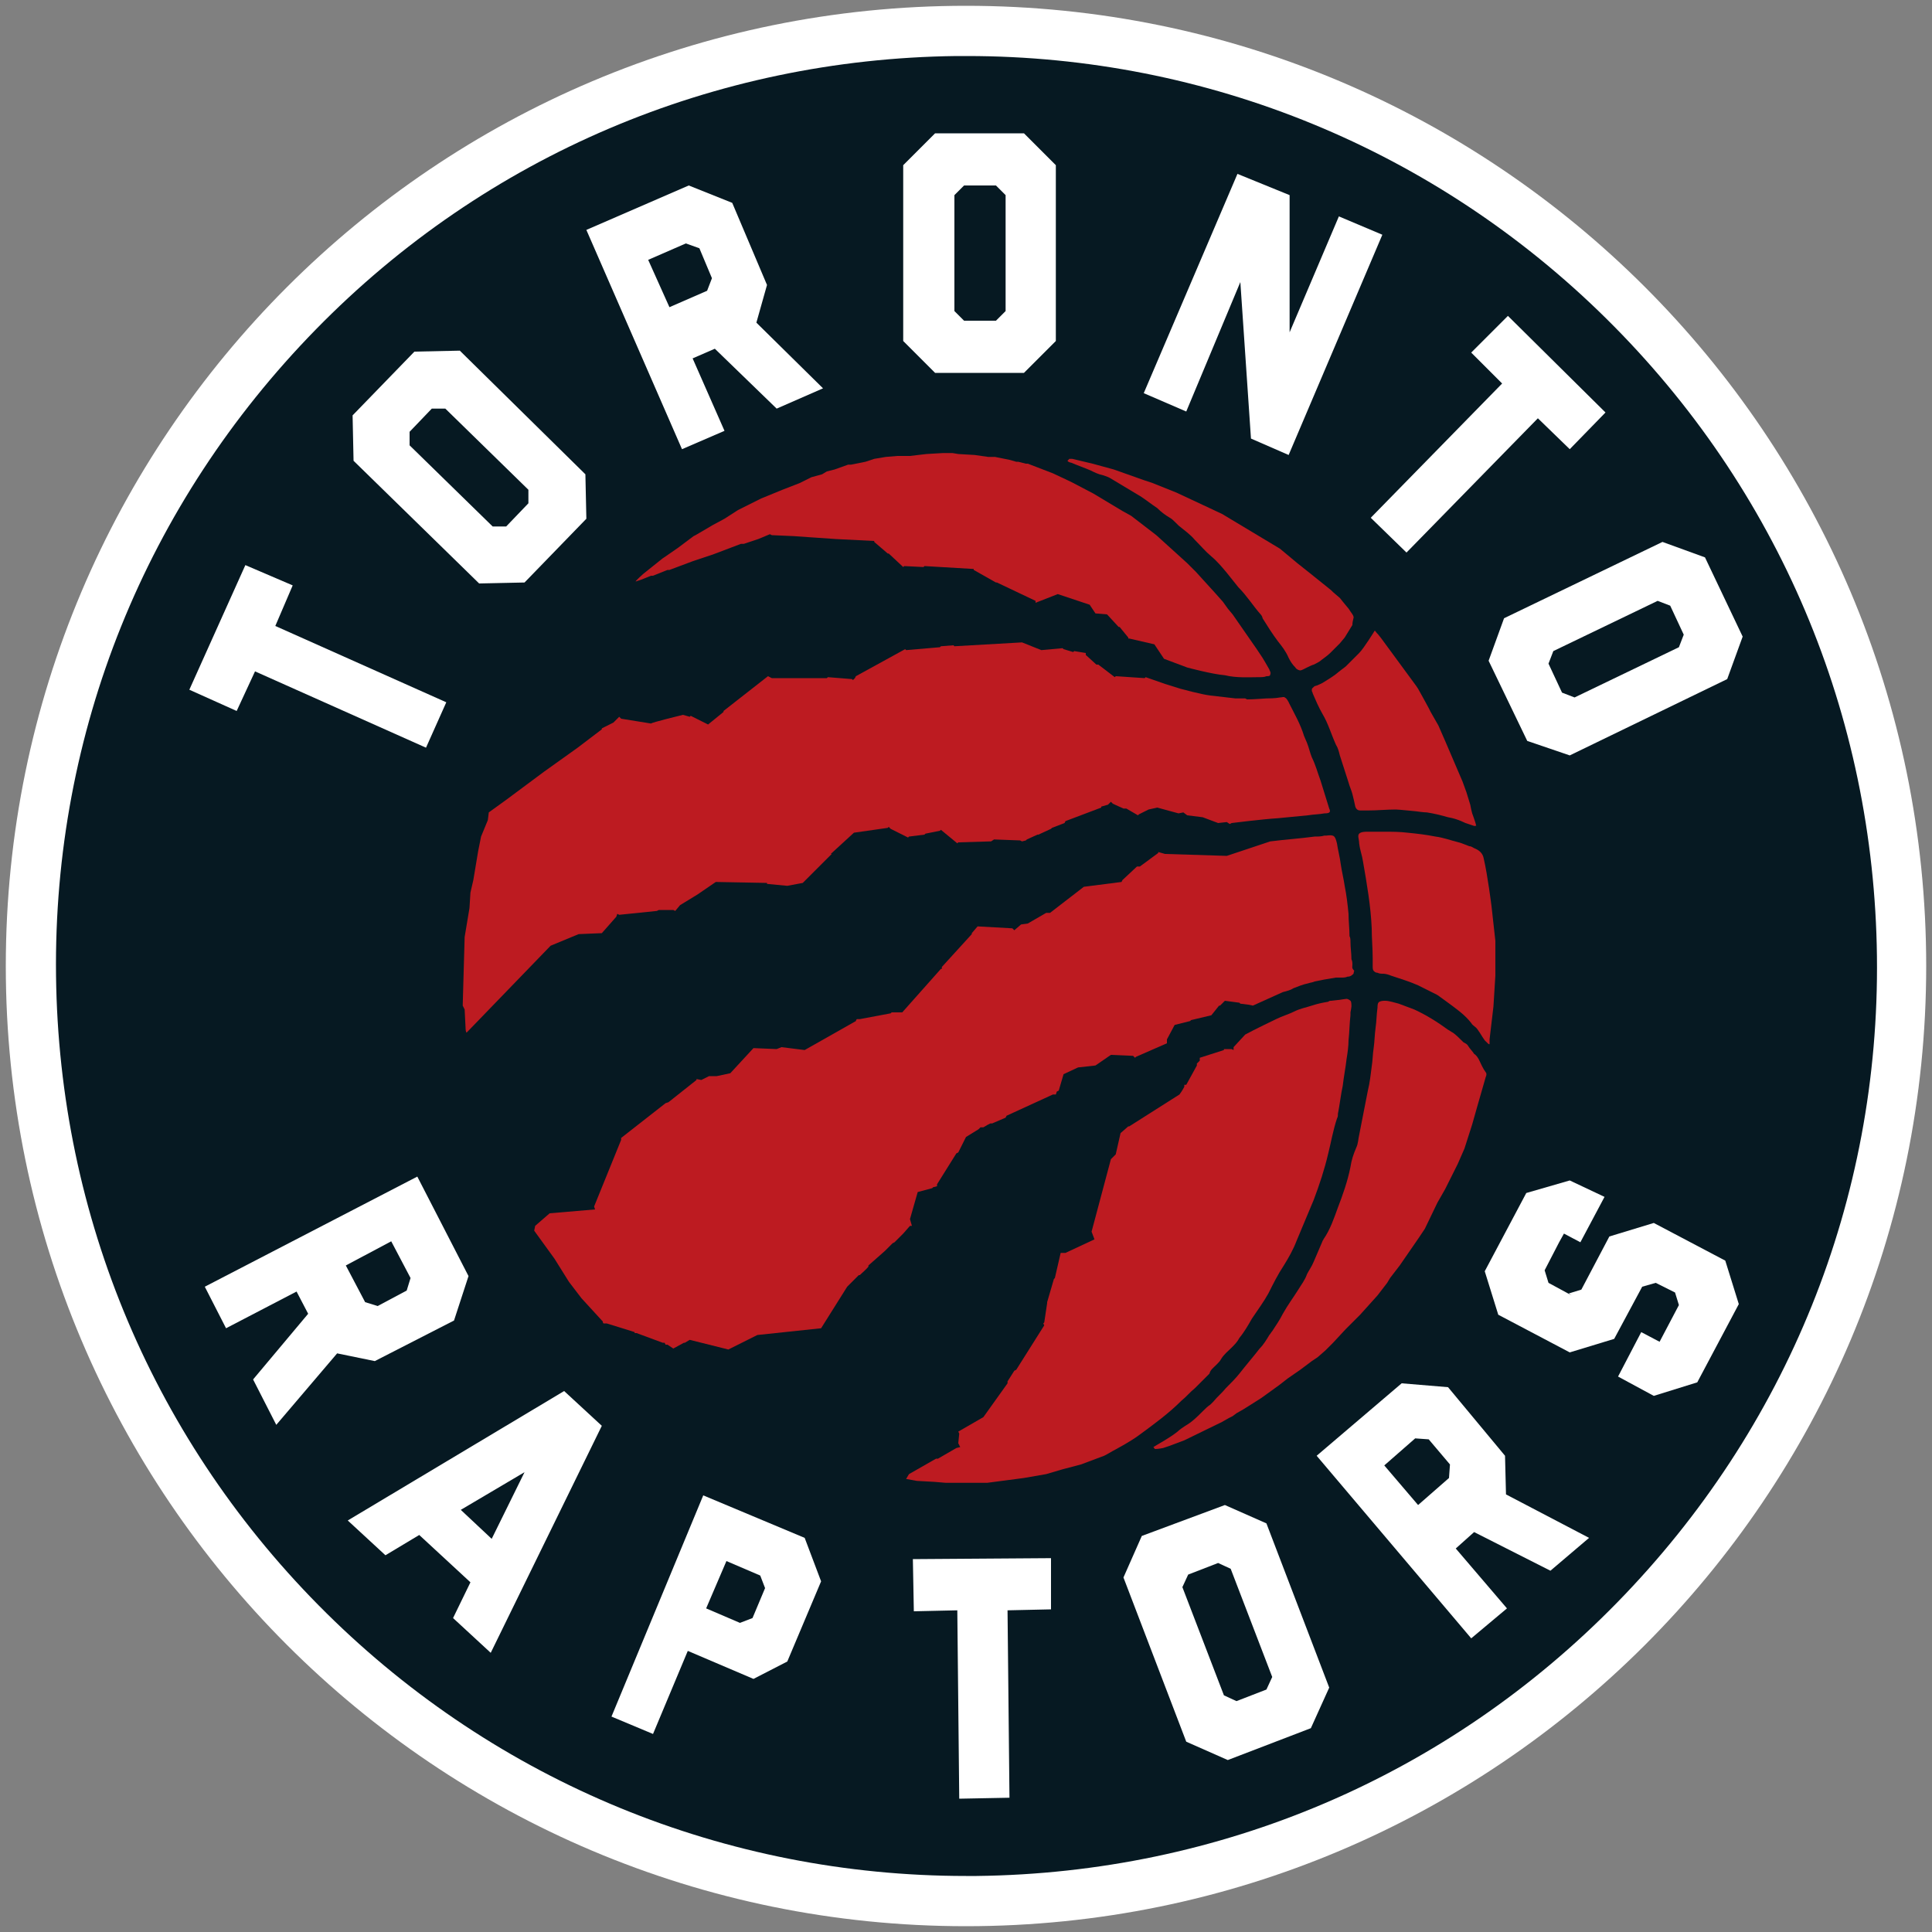
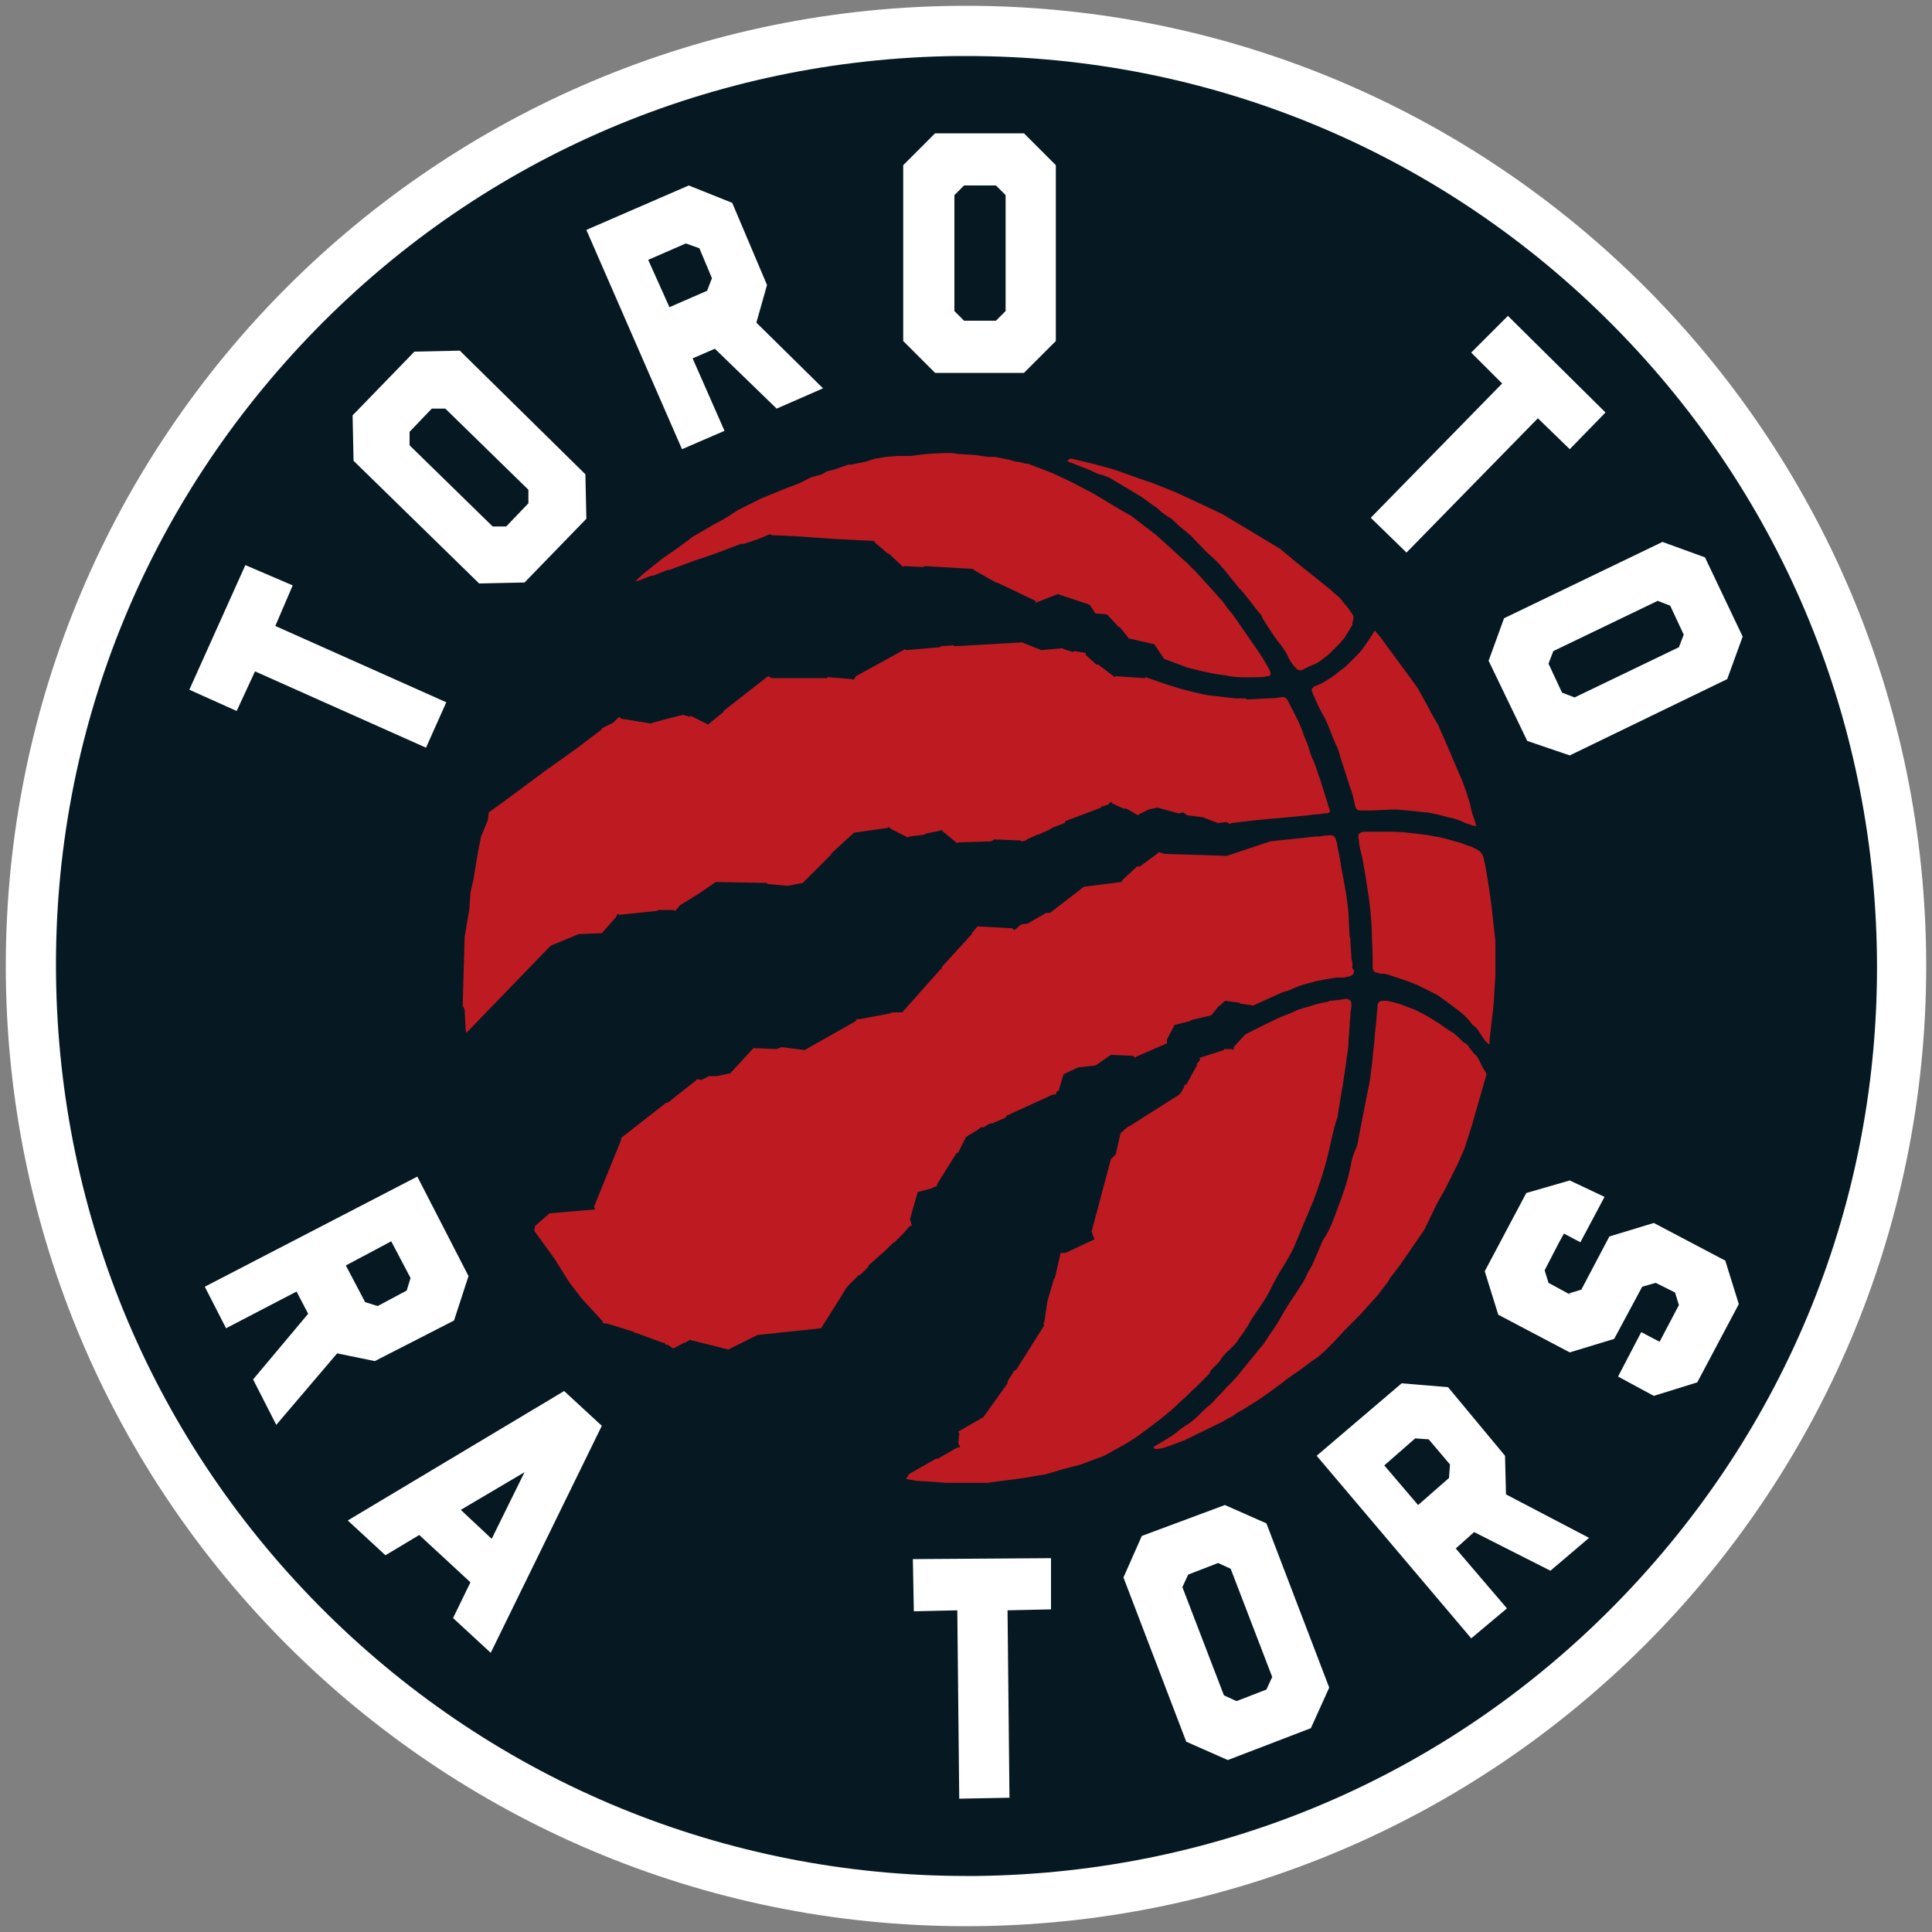
<svg xmlns="http://www.w3.org/2000/svg" xml:space="preserve" style="enable-background:new 0 0 200 200;" viewBox="0 0 200 200" y="0px" x="0px" id="Layer_1" version="1.1">
  <rect x="0" y="0" width="200" height="200" fill="#808080" stroke="none" />
  <style type="text/css">
	.st0{fill:#FFFFFF;}
	.st1{fill:#061922;}
	.st2{fill:#BD1B21;}
</style>
  <path d="M199.4,100c0,54.9-44.5,99.4-99.4,99.4c-54.9,0-99.4-44.5-99.4-99.4c0-54.9,44.5-99.4,99.4-99.4  C154.9,0.6,199.4,45.1,199.4,100" class="st0" />
  <path d="M100,194.2c-24.9,0-48.5-9.7-66.2-27.2c-17.8-17.6-27.7-41-28-66c-0.3-25.2,9.3-48.9,26.9-66.9  c17.6-18,41.2-28,66.3-28.3c0.4,0,0.7,0,1.1,0c24.9,0,48.5,9.7,66.2,27.2c17.8,17.6,27.7,41,28,66c0.3,25.2-9.3,48.9-26.9,66.9  c-17.6,18-41.1,28-66.3,28.3C100.7,194.2,100.4,194.2,100,194.2" class="st1" />
  <path d="M109.3,35.3l-3.3,3.3h-9.2l-3.3-3.3V17.1l3.3-3.3h9.2l3.3,3.3V35.3z M99.8,19.2l-1,1v12l1,1h3.3l1-1v-12l-1-1  H99.8z" class="st0" />
  <path d="M162.5,78.2l-4.4-1.5l-4-8.3l1.6-4.4l16.4-7.9l4.4,1.6l3.9,8.2l-1.6,4.4L162.5,78.2z M172.9,62.7l-1.3-0.5  l-10.8,5.2l-0.5,1.3l1.4,3l1.3,0.5l10.8-5.2l0.5-1.3L172.9,62.7z" class="st0" />
  <path d="M60.6,49.1l0.1,4.6l-6.4,6.6l-4.7,0.1l-13-12.7L36.5,43l6.4-6.6l4.7-0.1L60.6,49.1z M42.4,44.7l0,1.4l8.6,8.4  l1.4,0l2.3-2.4l0-1.4l-8.6-8.4l-1.4,0L42.4,44.7z" class="st0" />
-   <polygon points="143.1,24.3 133.4,47.1 129.5,45.4 128.4,29.2 122.8,42.6 118.4,40.7 128.1,18 133.5,20.2 133.5,34.4   138.6,22.4" class="st0" />
  <path d="M79.4,29.5l-1.1,3.9l6.9,6.8l-4.8,2.1L74,36.1l-2.3,1l3.3,7.5l-4.4,1.9l-9.9-22.7l10.6-4.6l4.5,1.8L79.4,29.5z   M69.3,31.8l3.9-1.7c0,0,0.5-1.3,0.5-1.3l-1.3-3.1L71,25.2l-3.9,1.7L69.3,31.8z" class="st0" />
  <polygon points="162.5,46.5 159.2,43.3 145.6,57.2 141.9,53.6 155.5,39.7 152.3,36.5 156.1,32.7 166.2,42.7" class="st0" />
  <polygon points="30.3,60.6 28.5,64.8 46.2,72.7 44.1,77.4 26.4,69.5 24.5,73.6 19.6,71.4 25.4,58.5" class="st0" />
  <path d="M166.1,123.9l-2.5,4.7l-1.7-0.9l-0.5,0.9l-1.5,2.9l0.4,1.3l2.4,1.3l-0.3-0.2l1.3-0.4l2.9-5.5l4.6-1.4l7.4,3.9  l1.4,4.5l-4.3,8.1c0,0-4.5,1.4-4.5,1.4l-3.7-2l2.4-4.6l1.9,1l2-3.8l-0.4-1.3l-2-1l-1.4,0.4l-2.9,5.4l-4.6,1.4l0,0l-7.4-3.9l-1.4-4.5  l4.3-8.1l4.5-1.3L166.1,123.9z" class="st0" />
  <path d="M38.8,140.9l-3.9-0.8l-6.3,7.4l-2.4-4.7l5.7-6.8l-1.2-2.3l-7.3,3.8l-2.2-4.3l22-11.4l5.3,10.3l-1.5,4.6  L38.8,140.9z M35.8,131l2,3.8c0,0,1.3,0.4,1.3,0.4l3-1.6l0.4-1.3l-2-3.8L35.8,131z" class="st0" />
-   <path d="M71.2,170.9l-3.6,8.6l-4.3-1.8l9.5-22.9l10.5,4.4l1.7,4.5l-3.5,8.3l-3.5,1.8L71.2,170.9z M73.1,166.5l3.5,1.5  c0,0,1.3-0.5,1.3-0.5l1.3-3.1l-0.5-1.3l-3.5-1.5L73.1,166.5z" class="st0" />
  <polygon points="108.8,166.6 104.3,166.7 104.5,186.1 99.3,186.2 99.1,166.7 94.6,166.8 94.5,161.4 108.8,161.3" class="st0" />
  <path d="M137.6,174.7l-1.9,4.2l-8.6,3.3l-4.3-1.9l-6.5-17l1.9-4.3l8.6-3.2l4.3,1.9L137.6,174.7z M123,163l-0.6,1.3  l4.3,11.2l1.3,0.6l3.1-1.2l0.6-1.3l-4.3-11.2l-1.3-0.6L123,163z" class="st0" />
  <path d="M155.8,150.7l0.1,4l8.6,4.5l-4,3.4l-7.9-4l-1.9,1.7l5.3,6.2l-3.7,3.1l-16-18.9l8.8-7.5l4.8,0.4L155.8,150.7z   M146.8,155.8l3.2-2.8c0,0,0.1-1.4,0.1-1.4l-2.2-2.6l-1.4-0.1l-3.2,2.8L146.8,155.8z" class="st0" />
  <path d="M50.8,171.1l-3.9-3.6l1.8-3.7l-5.3-4.9l-3.5,2.1l-3.9-3.6l22.4-13.4l3.9,3.6L50.8,171.1z M50.9,159.3l3.4-6.9  l-6.6,3.9L50.9,159.3z" class="st0" />
  <path d="M119.4,149.8c0.1,0.1,0.1,0.2,0.2,0.2c0.3,0,0.8-0.1,0.8-0.1l0.6-0.2l1.6-0.6c0,0,3.9-1.9,3.9-1.9  c0,0,0.7-0.4,0.7-0.4l0.4-0.2l0.4-0.3l0.7-0.4l0.8-0.5l1.1-0.7l1.8-1.3l0.9-0.7l1.3-0.9l1.2-0.9l0.6-0.4l0.8-0.7l0.8-0.8l1.3-1.4  l1.5-1.5l1.8-2l1-1.3l0.3-0.5l1-1.3l2-2.9l0.6-0.9l1.3-2.7l0.8-1.4l1.3-2.6l0.7-1.6l0.8-2.5c0,0,0.9-3.2,1.4-4.9  c0.1-0.2,0.1-0.4,0-0.5c-0.3-0.4-0.5-0.9-0.7-1.3c-0.1-0.2-0.3-0.5-0.5-0.6c-0.1-0.2-0.5-0.6-0.6-0.8c-0.1-0.2-0.3-0.3-0.5-0.4  c-0.4-0.4-0.8-0.8-1.1-1c-0.2-0.1-0.3-0.2-0.5-0.3c-1.1-0.8-2.2-1.5-3.5-2.1c-0.5-0.2-1.1-0.4-1.6-0.6c-0.4-0.1-1-0.3-1.4-0.3  c-0.2,0-0.4,0-0.6,0.1c-0.2,0.1-0.2,0.4-0.2,0.6c-0.1,0.7-0.1,1.4-0.2,2.1c-0.1,0.7-0.1,1.4-0.2,2.1c-0.1,0.6-0.1,1.3-0.2,1.9  c-0.1,0.8-0.2,1.7-0.4,2.5c-0.3,1.5-0.6,3.1-0.9,4.6c-0.1,0.4-0.1,0.9-0.3,1.3c-0.3,0.7-0.5,1.3-0.6,2c-0.3,1.5-0.8,2.9-1.3,4.2  c-0.4,1.1-0.8,2.3-1.5,3.3c0,0.1-0.1,0.1-0.1,0.2c-0.3,0.7-0.6,1.4-0.9,2.1c-0.2,0.5-0.5,0.9-0.7,1.3c-0.2,0.6-0.6,1.1-0.9,1.6  c-0.5,0.8-1.1,1.6-1.6,2.5c-0.3,0.6-0.7,1.2-1.1,1.8c-0.1,0.1-0.2,0.3-0.3,0.4c-0.3,0.5-0.6,1-1,1.4c-0.7,0.9-1.4,1.7-2.1,2.6  c-0.4,0.5-0.9,1-1.4,1.5c-0.4,0.5-0.9,0.9-1.3,1.4c-0.1,0.1-0.2,0.2-0.3,0.3c-0.3,0.2-0.5,0.4-0.8,0.7c-0.6,0.6-1.1,1.1-1.8,1.5  c-0.3,0.2-0.6,0.4-0.8,0.6C121,148.9,120.2,149.3,119.4,149.8" class="st2" />
  <path d="M154.2,108.1c0,0,0,0,0-0.1c0-0.1,0-0.4,0-0.4l0.4-3.4l0.2-3.2l0-3.1l0-0.5l-0.4-3.6c0,0-0.4-3.2-0.8-4.9  c-0.1-0.6-0.5-0.9-1-1.1c-0.2-0.1-0.3-0.2-0.5-0.2c-0.3-0.1-0.7-0.3-1.1-0.4c-0.8-0.2-1.6-0.5-2.4-0.6c-1-0.2-1.9-0.3-2.9-0.4  c-0.8-0.1-1.6-0.1-2.4-0.1c-0.6,0-1,0-1.7,0c-0.3,0-0.7,0-0.9,0.2c-0.2,0.2,0,0.6,0,1c0.1,0.8,0.3,1.2,0.4,1.9  c0.4,2.3,0.8,4.6,0.9,6.9c0,1,0.1,2.1,0.1,3.1c0,0.3,0,0.5,0,0.8c0,0.2,0,0.4,0.1,0.5c0.1,0.1,0.2,0.2,0.4,0.2  c0.2,0.1,0.4,0.1,0.6,0.1c0.2,0,0.6,0.1,0.8,0.2c0.9,0.3,1.9,0.6,2.8,1c0.6,0.3,1.2,0.6,1.8,0.9c0.1,0,0.1,0.1,0.2,0.1  c0.4,0.3,0.7,0.5,1.1,0.8c0.8,0.6,1.7,1.2,2.4,2.1c0.1,0.2,0.3,0.3,0.4,0.4c0.3,0.2,0.7,1,1,1.4  C154.1,108.1,154.1,108.1,154.2,108.1" class="st2" />
  <path d="M130.3,70.1c0.3,0,0.6,0,0.8-0.1c0.2,0,0.4,0,0.4-0.2c0.1-0.2-0.1-0.4-0.1-0.5c-0.1-0.2-0.7-1.2-0.7-1.2  l-0.6-0.9l-2.5-3.6l-0.5-0.6l-0.5-0.7l-0.8-0.9l-2-2.2l-0.9-0.9l-3.2-2.9l-2.6-2l-0.9-0.5l-3-1.8l-2.1-1.1l-0.4-0.2L109,49l-2.6-1  l-0.2,0l-0.8-0.2l-0.2,0l-0.7-0.2l-1.5-0.3l-0.7,0l-1.4-0.2L99.2,47l-0.6-0.1l-1,0l-1.7,0.1l-1.7,0.2l-1.3,0l-1.2,0.1l-1.2,0.2  l-0.9,0.3l-1.5,0.3l-0.3,0l-1.4,0.5l-0.8,0.2l-0.5,0.3L84,49.4l-0.6,0.3L82.8,50L81,50.7l-2.2,0.9L78,52l-1.6,0.8l-1.4,0.9l-1.3,0.7  l-0.5,0.3L72,55.4l-0.2,0.1l-1.6,1.2l-1.3,0.9l-0.3,0.2L67.1,59l-0.5,0.4c0,0-0.8,0.7-0.8,0.8l0.6-0.2c0,0,1-0.4,1-0.4  c0,0,0.2,0,0.2,0l1.5-0.6h0.2l1.6-0.6c0,0,0.8-0.3,0.8-0.3c0,0,0.9-0.3,0.9-0.3l1.2-0.4l2.9-1.1l0.3,0l1.5-0.5l1.2-0.5l0.2,0.1  c0,0,2.3,0.1,2.3,0.1c0,0,1.4,0.1,1.4,0.1l0,0l2.9,0.2l0,0l4,0.2l0,0.1l1.4,1.2l0.1,0l1.5,1.4l0.1-0.1l2,0.1l0.1-0.1l5.1,0.3l0,0.1  l2.3,1.3l0.1,0l4,1.9l0,0.2l2.3-0.9l3.3,1.1l0.6,0.9l1.2,0.1l1.2,1.3l0.1,0l0.9,1.1l0,0.1h0.1l2.6,0.6l1,1.5l2.4,0.9  c0,0,2.6,0.7,3.9,0.8C128,70.2,129.4,70.1,130.3,70.1" class="st2" />
  <path d="M152.8,85.4c-0.1-0.4-0.4-1.2-0.4-1.2l-0.1-0.4l-0.1-0.5l-0.4-1.3l-0.4-1.1l-1.2-2.8l-0.6-1.4l-0.7-1.6  l-0.8-1.4l-0.2-0.4l-0.6-1.1l-0.5-0.9l-0.2-0.3l-3.6-4.9c0,0-0.3-0.4-0.5-0.6c-0.1-0.1-0.1-0.2-0.2-0.2c0,0,0,0,0,0  c0,0-1.1,1.8-1.6,2.3c-0.5,0.5-1.4,1.4-1.4,1.4s-0.8,0.6-0.9,0.7c-0.1,0.1-0.7,0.5-0.7,0.5l-0.8,0.5c0,0-0.6,0.3-0.7,0.3  c-0.1,0-0.2,0.1-0.3,0.2c-0.1,0.1-0.1,0.1-0.1,0.3c0,0.1,0.1,0.2,0.1,0.3c0.3,0.7,0.6,1.4,1,2.1c0.6,1,0.9,2.1,1.4,3.2  c0.2,0.3,0.3,0.7,0.4,1.1c0.3,0.9,0.6,1.9,0.9,2.8c0.1,0.4,0.3,0.8,0.4,1.2c0.1,0.4,0.2,0.8,0.3,1.3c0.1,0.3,0.3,0.4,0.5,0.4  c0.3,0,0.5,0,0.8,0c1,0,1.9-0.1,2.9-0.1c0.3,0,2.2,0.2,2.2,0.2s0.7,0.1,1,0.1c0.7,0.1,1.5,0.3,2.2,0.5c0.6,0.1,1.2,0.3,1.8,0.6  c0.3,0.1,0.6,0.2,0.9,0.3c0.1,0,0.2,0,0.3,0C152.7,85.5,152.8,85.4,152.8,85.4" class="st2" />
  <path d="M140.1,63.8c0-0.1-0.3-0.5-0.3-0.5l-0.2-0.3l-0.5-0.6l-0.4-0.5l-0.7-0.6c0,0-0.1-0.1-0.2-0.2  c-1.1-0.9-3.5-2.8-3.5-2.8c0,0-0.6-0.5-0.6-0.5l-1.2-1l-6-3.6l-4.7-2.2c0,0-2.5-1-2.5-1c0,0-0.9-0.3-0.9-0.3c0,0-3.1-1.1-3.1-1.1  l-2.2-0.6l-2.1-0.5l-0.3,0l-0.2,0.2l0.1,0.1c0,0,0.2,0.1,0.3,0.1c0.7,0.3,1.3,0.5,2,0.8c0.4,0.2,0.8,0.4,1.3,0.5  c0.3,0.1,0.6,0.2,0.9,0.4c1,0.6,2,1.2,3,1.8c0.6,0.4,1.1,0.8,1.7,1.2c0.4,0.4,0.8,0.7,1.3,1c0.2,0.1,0.4,0.3,0.6,0.5  c0.1,0.1,0.2,0.2,0.3,0.3c0.6,0.5,1.2,0.9,1.7,1.5c0.6,0.6,1.1,1.2,1.7,1.7c0.6,0.5,1.1,1.1,1.6,1.7c0.4,0.5,0.8,1,1.2,1.5  c0.9,0.9,1.5,1.9,2.3,2.8c0.1,0.1,0.2,0.3,0.2,0.4c0.5,0.8,1,1.6,1.6,2.4c0.4,0.5,0.8,1,1.1,1.7c0.2,0.4,0.4,0.7,0.7,1  c0.1,0.2,0.4,0.3,0.5,0.3c0.1,0,0.3-0.1,0.3-0.1l0.4-0.2c0,0,0.6-0.3,0.7-0.3c0.2-0.1,0.6-0.3,0.7-0.4c0.1-0.1,0.7-0.5,1-0.8  c0.3-0.3,1-1,1-1l0.5-0.6l0.8-1.3C140,64.2,140.2,63.9,140.1,63.8" class="st2" />
  <path d="M137.6,83.7c-0.3-1-0.6-1.9-0.9-2.9c-0.3-0.8-0.5-1.6-0.9-2.4c-0.2-0.5-0.3-1-0.5-1.5c-0.1-0.2-0.2-0.5-0.3-0.7  c-0.4-1.3-1-2.3-1.6-3.5c0-0.1-0.1-0.1-0.1-0.2c-0.1-0.1-0.1-0.2-0.3-0.3c-0.1-0.1-0.3,0-0.5,0c-0.5,0.1-1.2,0.1-1.4,0.1  c-0.2,0-1.2,0.1-2,0.1l-0.2-0.1h-0.5h-0.5l-2.6-0.3c-0.9-0.1-3.1-0.7-3.1-0.7l-1.6-0.5l-2-0.7l-0.1,0.1l-3-0.2l-0.1,0.1l-1.7-1.3  l-0.2,0l-1.1-1l0-0.2l-1.2-0.2l-0.1,0.1l-1-0.3l-0.1-0.1l-2.2,0.2l-2-0.8l-7,0.4l-0.1-0.1l-1.3,0.1l-0.1,0.1l-3.5,0.3l-0.1-0.1  L88.6,70l-0.1,0.2l-0.2,0.2l-0.1-0.1l-2.5-0.2l-0.1,0.1l-4.4,0l-0.1,0l-1.2,0l-0.4-0.2l-4.6,3.6l0,0.1l-1.6,1.3l-1.8-0.9l-0.1,0.1  l-0.7-0.2c0,0-3.3,0.8-3.3,0.9c0,0-3.1-0.5-3.1-0.5l-0.2-0.2l-0.6,0.6l-1.2,0.6l0,0.1l-2.5,1.9l-3.5,2.5l-3.9,2.9l-1.8,1.3l-0.1,0.8  l-0.7,1.7l-0.3,1.5l-0.5,3l-0.3,1.3l-0.1,1.6L48.1,97l-0.2,7.1l0.2,0.4l0.1,2c0,0,0,0.3,0.1,0.4c0,0,0,0,0,0l8.7-9l2.9-1.2l2.4-0.1  l1.5-1.7l0.1-0.3l0.2,0.1l3.9-0.4l0.2-0.1h1.5l0.2,0.1l0.5-0.6l1.8-1.1l1.9-1.3l5.3,0.1l0,0.1l2.1,0.2l1.6-0.3l3-3H86l2.4-2.2  l3.5-0.5l0.1-0.1l0.2,0.2l1.8,0.9l0.1-0.1l1.6-0.2l0.1-0.1l1.5-0.3l0.1-0.1l1.7,1.4l0.1-0.1l3.4-0.1l0.3-0.2l2.7,0.1l0.2,0.1  l0.4-0.1l0.1-0.1l1.1-0.5l0.1,0l1.3-0.6l0.1-0.1l1.3-0.5l0.1-0.2l3.7-1.4l0-0.1l0.7-0.2L115,83l0.2,0.2l1.1,0.5l0.3,0l1.2,0.7  l0.1-0.1l0.4-0.2l0,0l0.6-0.3l0,0l0.9-0.2l2.2,0.6l0.5-0.1l0.4,0.3l1.6,0.2l1.6,0.6c0,0,0.9-0.1,0.9-0.1c0,0,0.3,0.2,0.3,0.2  l0.2-0.1c0,0,3.2-0.4,4.8-0.5c1-0.1,2.1-0.2,3.1-0.3c0.6-0.1,1.2-0.1,1.7-0.2C137.6,84.2,137.8,84.1,137.6,83.7" class="st2" />
  <path d="M140,99.9c0-0.2,0-0.4-0.1-0.6c0-0.6-0.1-1.2-0.1-1.8c0-0.2,0-0.4-0.1-0.6c0-0.8-0.1-1.5-0.1-2.3  c-0.1-1-0.2-1.9-0.4-2.9c-0.1-0.7-0.3-1.5-0.4-2.2c-0.1-0.8-0.3-1.5-0.4-2.2c-0.2-0.8-0.3-0.9-1.1-0.8c-0.1,0-0.1,0-0.2,0  c-0.3,0.1-0.7,0.1-1,0.1c-1.5,0.2-3,0.3-4.6,0.5l-4.5,1.5l-6.4-0.2l-0.7-0.2v0.1l-1.9,1.4l-0.3,0l-1.5,1.4l-0.1,0.2l-3.9,0.5  l-3.5,2.7l-0.4,0l-1.9,1.1l-0.7,0.1l-0.7,0.6l-0.2-0.2l-3.6-0.2l-0.6,0.7l0,0.1l-3.1,3.4l0,0.2l-0.1,0l-4,4.5l-1.1,0l-0.1,0.1  l-3.2,0.6l-0.3,0c0,0-0.1,0.1-0.1,0.2c0,0-5.3,3-5.3,3l-2.4-0.3l-0.5,0.2l-2.4-0.1l-2.4,2.6l-1.4,0.3l-0.8,0l-0.8,0.4l-0.5-0.1  l0,0.1l-2.9,2.3l-0.3,0.1l-4.6,3.6l0,0.2l-2.8,6.9l0.1,0.3l-4.7,0.4l-1.5,1.3l-0.1,0.5l2.1,2.9l1.5,2.4l1.3,1.7l2.2,2.4  c0,0,0,0.2,0.1,0.2c0,0,0.3,0,0.3,0c0,0,1.3,0.4,1.3,0.4c0,0,1.6,0.5,1.6,0.5s0,0.1,0,0.1c0,0,0.2,0,0.2,0l2.7,1l0.2,0l0.1,0.2  c0,0,0.2,0,0.2,0c0,0,0.6,0.4,0.6,0.4l1.1-0.6l0.1,0l0.5-0.3l4,1l3-1.5l6.6-0.7l2.7-4.3c0.4-0.4,1.2-1.2,1.2-1.2l0.1,0  c0,0,0.9-0.8,0.9-0.9c0,0,0-0.1,0-0.1l1.7-1.5l0.8-0.8c0,0,0.2-0.1,0.2-0.1c0,0,0.9-0.9,0.9-0.9l0.7-0.8l0.2,0l-0.2-0.7l0.8-2.8  l1.5-0.4l0.1-0.1l0.4-0.1l0-0.2l2-3.2l0.2-0.1l0.8-1.6l1.3-0.8l0.2-0.2l0.3,0c0,0,0.8-0.5,0.8-0.4h0.1l1.4-0.6l0.1-0.2l4.8-2.2  l0.3,0l0.1-0.3l0.2-0.1l0.5-1.7l1.5-0.7l1.8-0.2l1.6-1.1l2.3,0.1l0.2,0.2l0.1-0.1l3.2-1.4l0-0.4l0.8-1.5l1.6-0.4l0.1-0.1l2.1-0.5  l0.8-1l0.1,0c0,0,0.5-0.5,0.5-0.5c0,0,1.5,0.2,1.5,0.2l0.1,0.1l0.8,0.1l0.5,0.1c0,0,2.2-1,3.1-1.4c0.4-0.1,0.8-0.2,1.1-0.4  c0.5-0.2,1-0.4,1.5-0.5c0.3-0.1,0.5-0.1,0.7-0.2l1-0.2l1.2-0.2l0.7,0c0,0,0.3,0,0.5-0.1c0.1,0,0.3,0,0.5-0.2  c0.2-0.1,0.1-0.3,0.2-0.4C139.9,100.2,140,100.1,140,99.9" class="st2" />
  <path d="M139.9,104.2c0-0.2,0-0.5-0.1-0.6c-0.1-0.1-0.3-0.2-0.4-0.2c-0.1,0-0.7,0.1-0.7,0.1l-0.9,0.1  c-0.1,0-0.2,0-0.3,0.1c-0.6,0.1-1.1,0.2-1.7,0.4c-0.6,0.2-1.2,0.3-1.8,0.6c-0.6,0.3-1.3,0.5-1.9,0.8c-0.2,0.1-2.3,1.1-3.2,1.6  l-1.2,1.3l0,0.3l-0.2-0.1l-0.8,0l0,0.1l-2.5,0.8l0,0.3l-0.3,0.3l0,0.2l-1.1,2l-0.2,0l0,0.2c0,0-0.2,0.4-0.5,0.8l-5.2,3.3l-0.1,0  l-0.8,0.7l-0.5,2.2l-0.5,0.5l-2,7.5l0.3,0.8l-3,1.4h-0.5l-0.6,2.6l-0.1,0.1l-0.7,2.4l0,0.1l-0.3,2l-0.1,0.1l0.1,0.2l-2.9,4.6  l-0.2,0.1l-0.7,1.1l0,0.2c0,0-2.5,3.5-2.5,3.5c0,0-2.6,1.5-2.6,1.5l0.1,0.2c0,0-0.1,1-0.1,1l0.2,0.4l-0.4,0.1l-1.9,1.1l-0.2,0  l-2.8,1.6l-0.3,0.5c0,0,1.1,0.2,1.1,0.2l1.8,0.1l1.2,0.1l1.4,0l0.7,0l1.1,0l1.1,0l3.8-0.5l2.3-0.4l1.7-0.5l1.9-0.5l2.4-0.9l0.2-0.1  l0.7-0.4c0,0,1.9-1,2.8-1.7c1.5-1.1,3-2.2,4.3-3.5c0.5-0.4,0.9-0.9,1.4-1.3c0.4-0.4,0.9-0.9,1.3-1.3c0.1-0.1,0.2-0.2,0.2-0.2  c0.1-0.4,0.4-0.6,0.7-0.9c0.2-0.2,0.4-0.4,0.5-0.6c0.3-0.5,0.7-0.8,1.1-1.2c0.3-0.3,0.6-0.6,0.8-1c0.5-0.6,0.9-1.3,1.3-2  c0.6-0.9,1.2-1.7,1.7-2.6c0.5-1,1-2,1.6-2.9c0.5-0.8,1-1.7,1.3-2.5c0.6-1.4,1.2-2.9,1.8-4.3c0.6-1.6,1.1-3.1,1.5-4.8  c0.3-1.2,0.5-2.4,0.9-3.6c0.1-0.2,0.1-0.3,0.1-0.5c0.2-1,0.3-2,0.5-2.9c0.1-0.9,0.3-1.9,0.4-2.8c0.1-0.6,0.2-1.3,0.2-1.9  c0.1-0.9,0.1-1.8,0.2-2.6c0-0.1,0-0.3,0-0.3S139.9,104.3,139.9,104.2" class="st2" />
</svg>